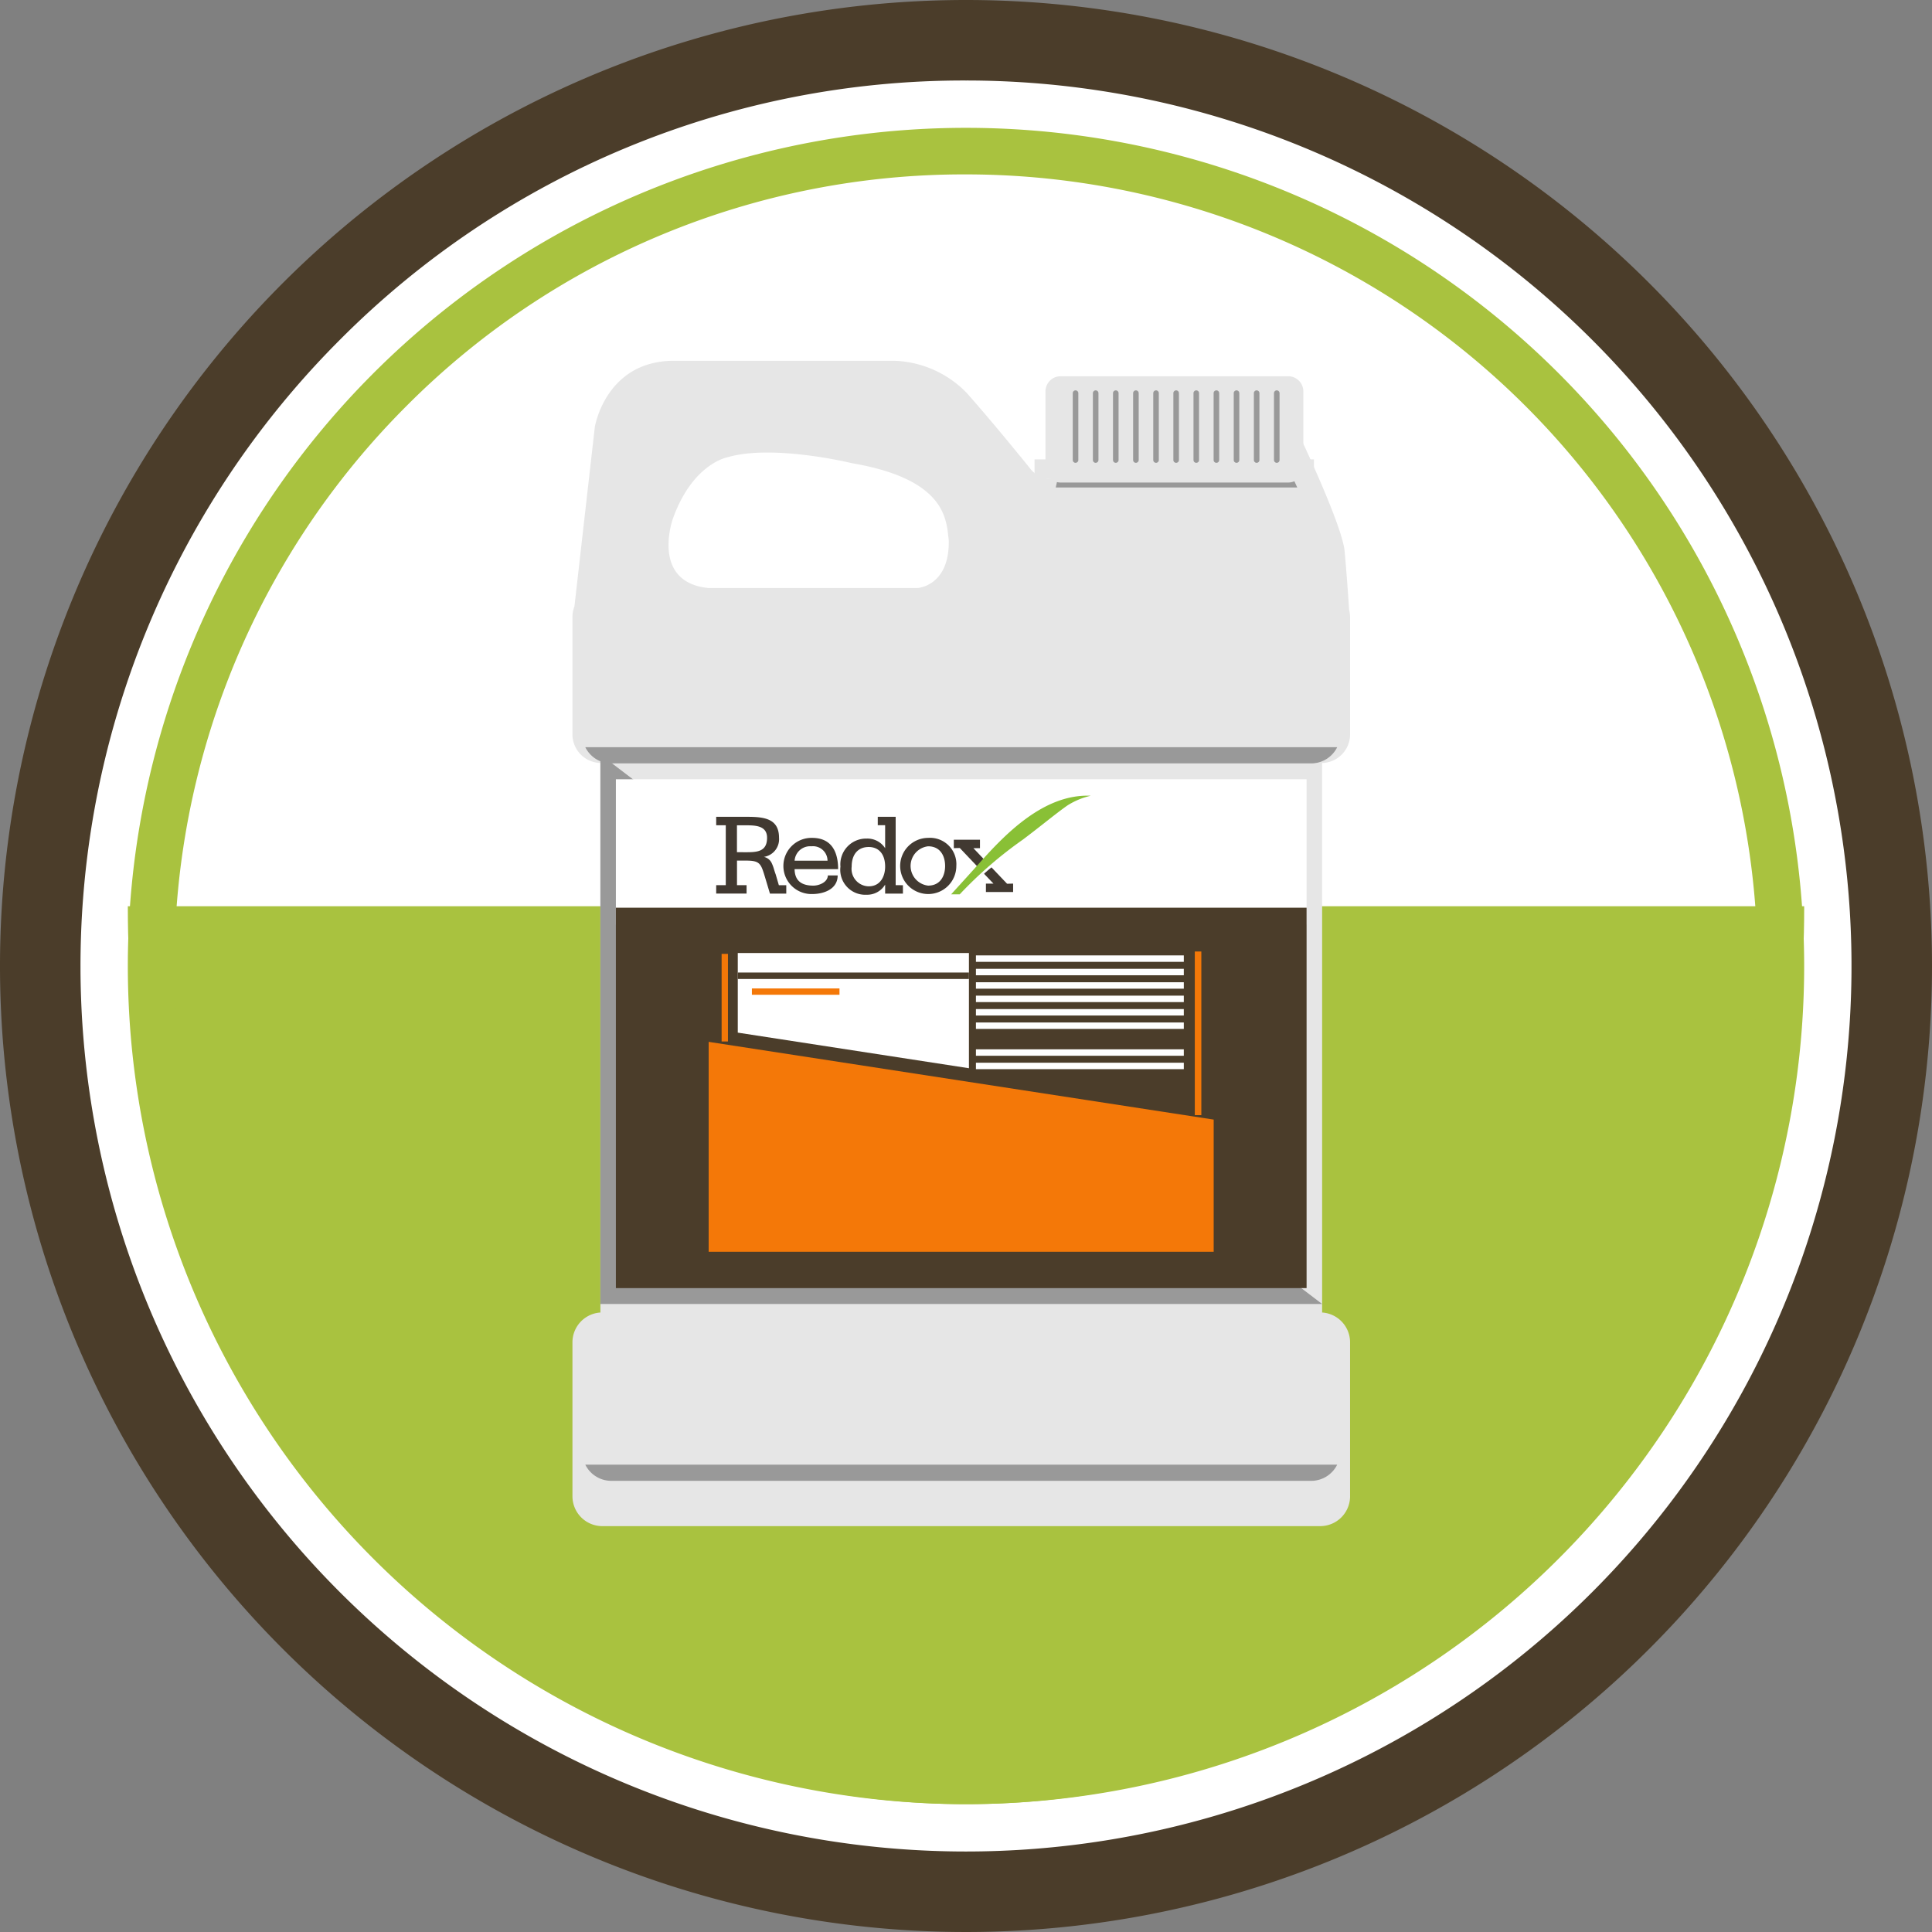
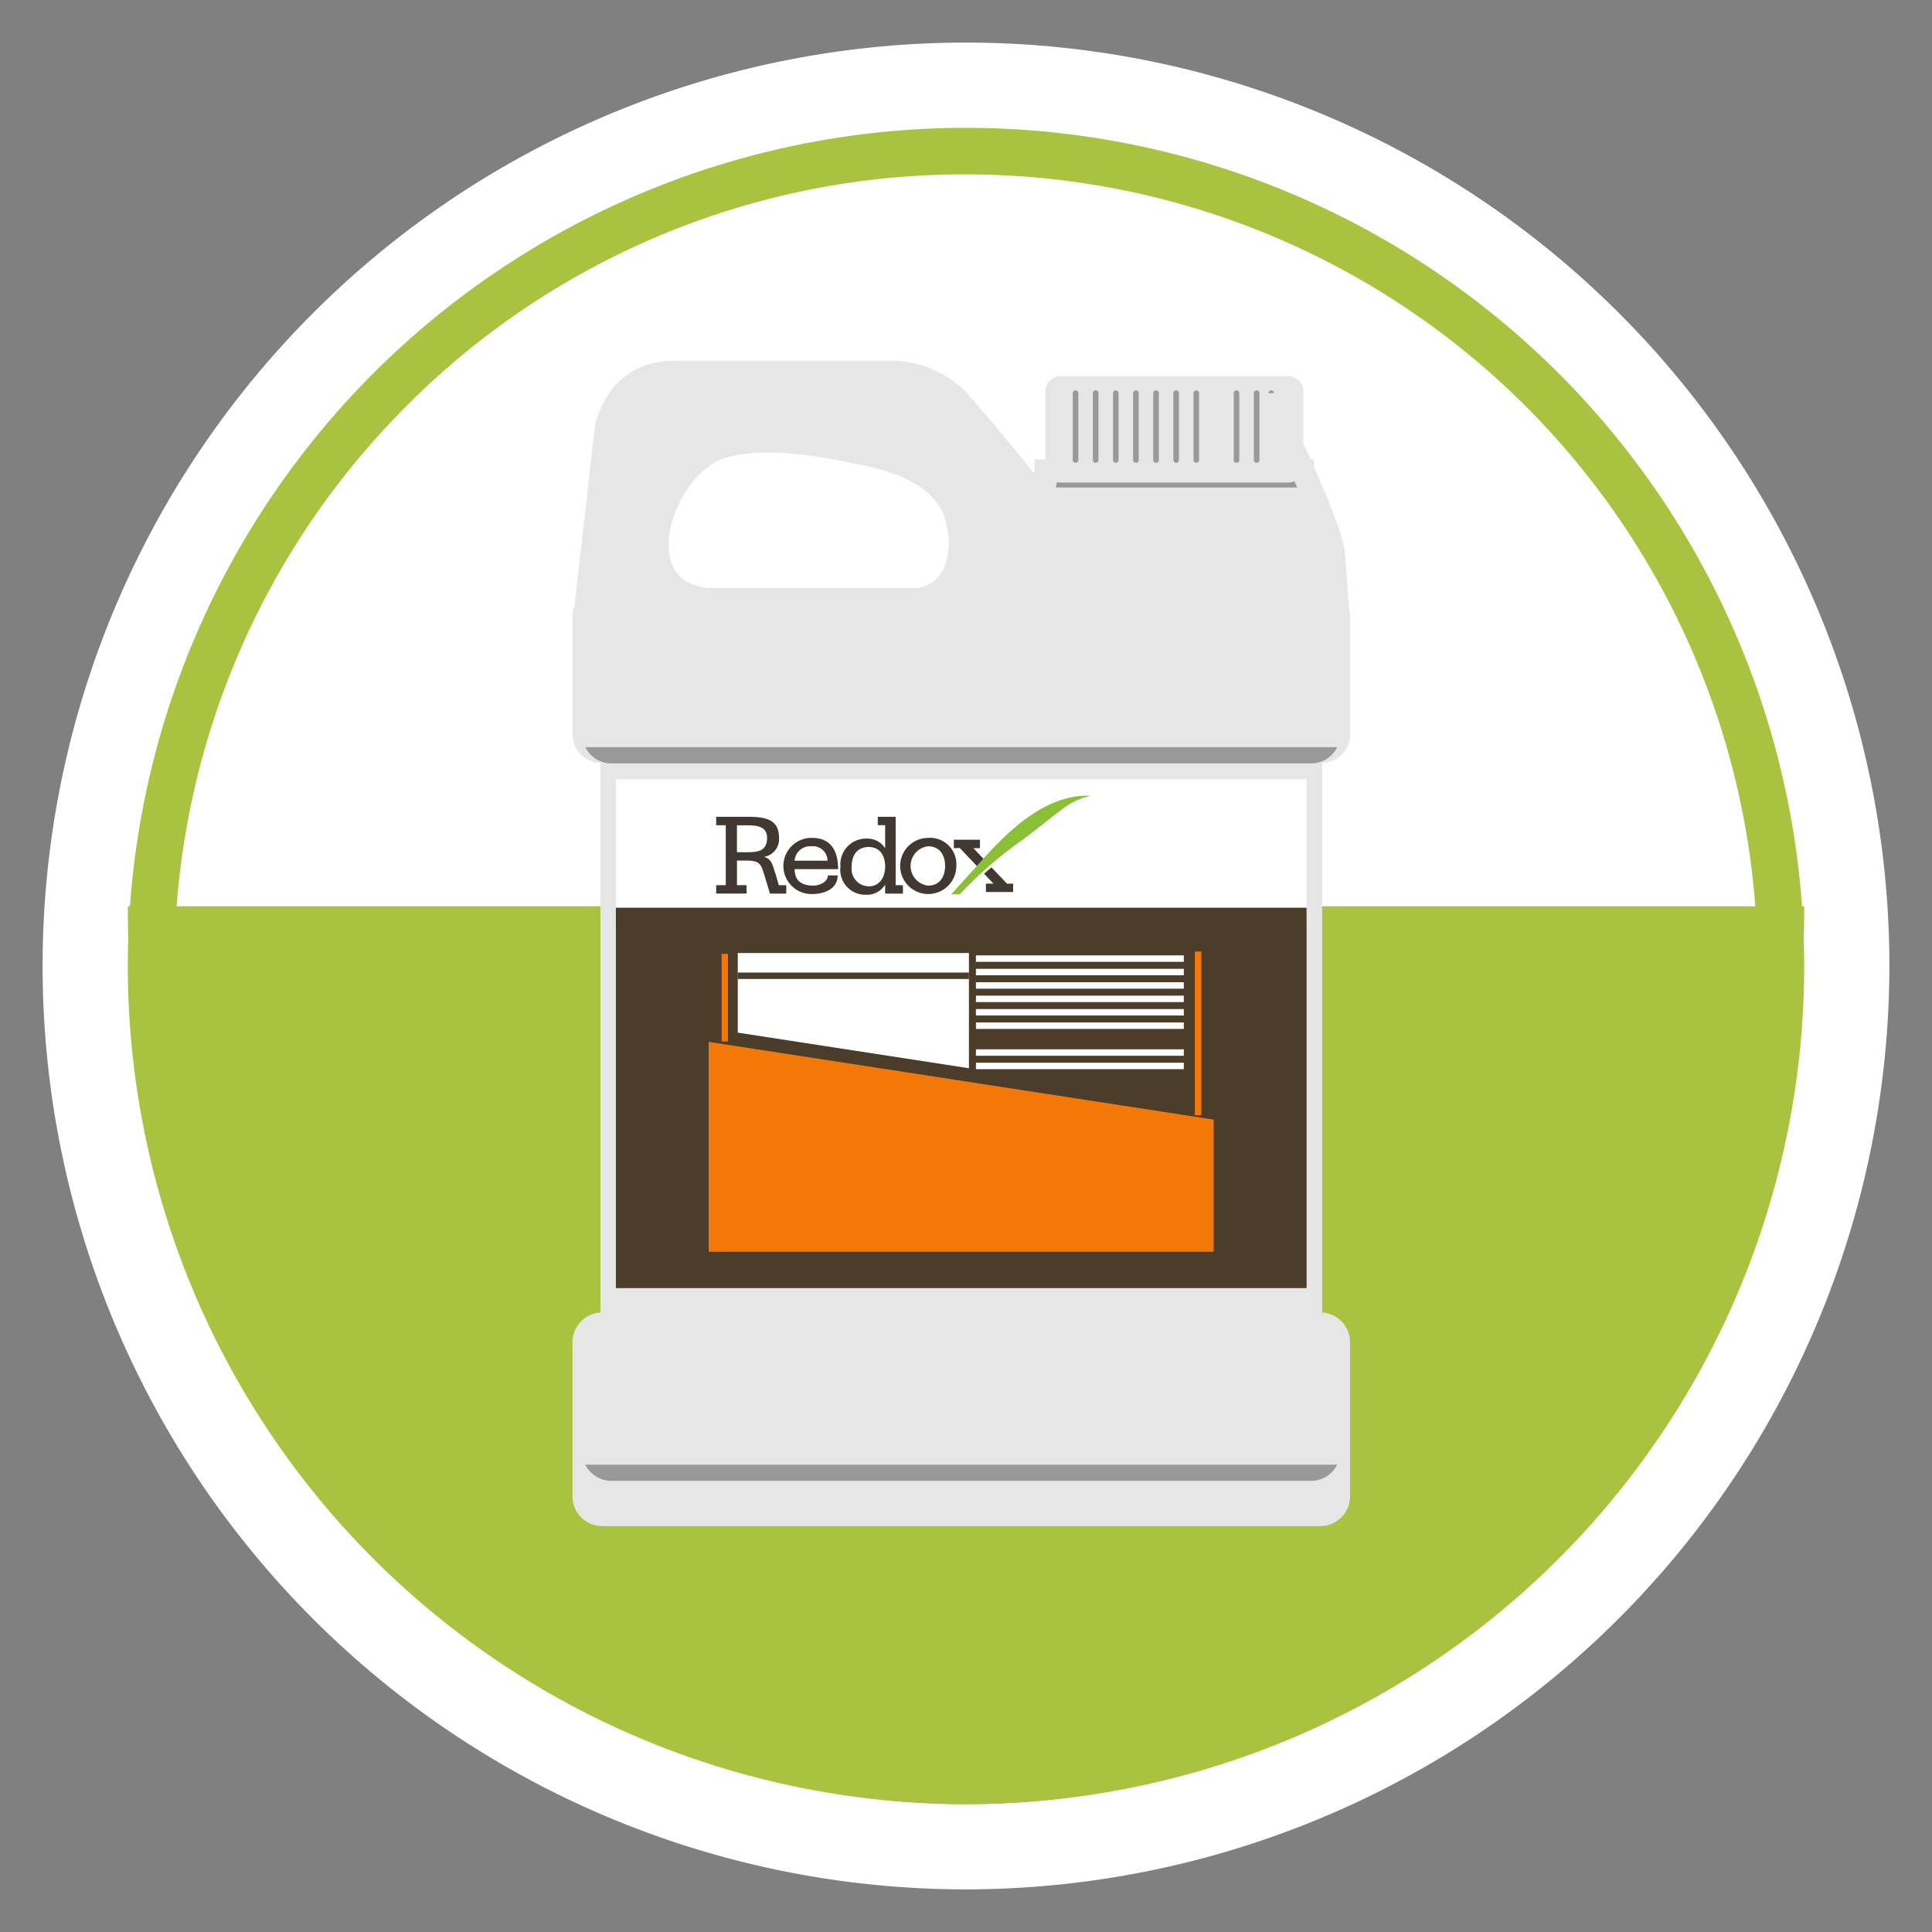
<svg xmlns="http://www.w3.org/2000/svg" width="150" height="150" viewBox="0 0 150 150">
  <rect x="0" y="0" width="150" height="150" fill="#808080" stroke="none" />
  <path d="M77.692,149.383a71.692,71.692,0,1,1,71.692-71.692,71.773,71.773,0,0,1-71.692,71.692" transform="translate(-2.692 -2.692)" fill="#fff" />
-   <path d="M75,6.25a68.75,68.75,0,0,1,48.614,117.364A68.75,68.75,0,1,1,26.386,26.386,68.3,68.3,0,0,1,75,6.25M75,0a75,75,0,1,0,75,75A75,75,0,0,0,75,0" transform="translate(0 0)" fill="#4b3d2a" />
  <path d="M18,143.564c0,.081,0,.16,0,.24,0,38.369,29.135,69.473,65.076,69.473s65.075-31.1,65.075-69.473c0-.08,0-.159,0-.24Z" transform="translate(-8.075 -73.203)" fill="#a9c23f" />
  <path d="M83.075,21.615a61.459,61.459,0,1,1-43.459,18,61.058,61.058,0,0,1,43.459-18m0-3.615A65.075,65.075,0,1,0,148.15,83.075,65.075,65.075,0,0,0,83.075,18" transform="translate(-8.075 -8.075)" fill="#a9c23f" />
  <path d="M146.722,132.2H90.688V89.542h56.034Zm2.17,14.27v-11.95a2.32,2.32,0,0,0-2.32-2.32H90.838a2.32,2.32,0,0,0-2.32,2.32v11.95a2.32,2.32,0,0,0,2.32,2.32h55.735a2.32,2.32,0,0,0,2.32-2.32m0-68.285v9.13a2.226,2.226,0,0,1-2.225,2.226H90.743a2.226,2.226,0,0,1-2.225-2.226v-9.13a2.207,2.207,0,0,1,.154-.8l1.582-13.925s.827-5.147,6.157-5.147H113.5a8.2,8.2,0,0,1,5.615,2.481c2.2,2.481,4.862,5.79,4.862,5.79s1.378,2.022,3.125-.092l.413-1.839,17.714.034s3.059,6.469,3.239,8.4c.138,1.479.273,3.389.352,4.568a2.207,2.207,0,0,1,.07.529m-31.161-5.993c-.19-1.493-.145-4.668-7.513-5.927,0,0-6.2-1.516-9.718-.442,0,0-2.688.511-4.2,4.8,0,0-1.706,4.873,2.757,5.332h16.266s2.515-.149,2.412-3.768" transform="translate(-44.073 -30.302)" fill="#e6e6e6" />
-   <path d="M148.488,157.607H92.454v-42.66Z" transform="translate(-45.841 -56.368)" fill="#999" />
  <path d="M90.33,111.433a2.254,2.254,0,0,0,2.018,1.259h54.342a2.254,2.254,0,0,0,2.018-1.259Z" transform="translate(-44.888 -53.422)" fill="#999" />
  <path d="M90.33,218.433a2.254,2.254,0,0,0,2.018,1.259h54.342a2.254,2.254,0,0,0,2.018-1.259Z" transform="translate(-44.888 -104.719)" fill="#999" />
  <path d="M177.372,71.993c-.127-.282-.245-.543-.344-.758H158.792l-.17.758Z" transform="translate(-76.655 -34.144)" fill="#999" />
  <path d="M176.022,64.521H158.353a1.176,1.176,0,0,1-1.176-1.176v-5.9a1.176,1.176,0,0,1,1.176-1.176h17.669a1.176,1.176,0,0,1,1.176,1.176v5.9a1.176,1.176,0,0,1-1.176,1.176" transform="translate(-76.007 -27.057)" fill="#e6e6e6" />
  <rect width="21.695" height="1.498" transform="translate(80.32 35.666)" fill="#e6e6e6" />
  <path d="M174.941,58.533v5.193a.216.216,0,1,0,.432,0V58.533a.216.216,0,1,0-.432,0" transform="translate(-83.841 -28.009)" fill="#999" />
  <path d="M171.941,58.533v5.193a.216.216,0,1,0,.432,0V58.533a.216.216,0,1,0-.432,0" transform="translate(-82.402 -28.009)" fill="#999" />
  <path d="M168.941,58.533v5.193a.216.216,0,1,0,.432,0V58.533a.216.216,0,1,0-.432,0" transform="translate(-80.965 -28.009)" fill="#999" />
  <path d="M165.941,58.533v5.193a.216.216,0,1,0,.432,0V58.533a.216.216,0,1,0-.432,0" transform="translate(-79.527 -28.009)" fill="#999" />
  <path d="M162.941,58.533v5.193a.216.216,0,1,0,.432,0V58.533a.216.216,0,1,0-.432,0" transform="translate(-78.089 -28.009)" fill="#999" />
  <path d="M159.941,58.533v5.193a.216.216,0,1,0,.432,0V58.533a.216.216,0,1,0-.432,0" transform="translate(-76.652 -28.009)" fill="#999" />
-   <path d="M189.941,58.533v5.193a.216.216,0,1,0,.432,0V58.533a.216.216,0,1,0-.432,0" transform="translate(-91.029 -28.009)" fill="#999" />
+   <path d="M189.941,58.533v5.193V58.533a.216.216,0,1,0-.432,0" transform="translate(-91.029 -28.009)" fill="#999" />
  <path d="M186.941,58.533v5.193a.216.216,0,1,0,.432,0V58.533a.216.216,0,1,0-.432,0" transform="translate(-89.591 -28.009)" fill="#999" />
  <path d="M183.941,58.533v5.193a.216.216,0,1,0,.432,0V58.533a.216.216,0,1,0-.432,0" transform="translate(-88.154 -28.009)" fill="#999" />
-   <path d="M180.941,58.533v5.193a.216.216,0,1,0,.432,0V58.533a.216.216,0,1,0-.432,0" transform="translate(-86.716 -28.009)" fill="#999" />
  <path d="M177.941,58.533v5.193a.216.216,0,1,0,.432,0V58.533a.216.216,0,1,0-.432,0" transform="translate(-85.278 -28.009)" fill="#999" />
  <rect width="53.626" height="11.281" transform="translate(47.817 60.502)" fill="#fff" />
  <rect width="53.626" height="29.534" transform="translate(47.817 70.474)" fill="#4b3d2a" />
  <path d="M146.92,172.656H107.71v-16.3l39.21,6.036Z" transform="translate(-52.69 -75.467)" fill="#f47808" />
  <path d="M110.809,142.564h17.947v8.945l-17.947-2.764Z" transform="translate(-53.528 -68.572)" fill="#fff" />
  <path d="M111.846,127.351l-.245-.839c-.048-.127-.087-.252-.124-.371a3.091,3.091,0,0,0-.2-.535.879.879,0,0,0-.592-.454,1.389,1.389,0,0,0,1.174-1.488c0-1.5-1.178-1.623-2.491-1.623h-2.387v.654h.744v4.655h-.744V128h2.359v-.653h-.744V125.44h.664c1.091,0,1.184.2,1.495,1.232l.4,1.332h1.267v-.653Zm-3.253-2.564V122.7h.619c.766,0,1.719,0,1.719.969,0,1.122-.835,1.122-1.719,1.122Z" transform="translate(-51.376 -58.624)" fill="#413931" />
  <path d="M120.416,128.06c-.044.516-.7.757-1.124.757-.965,0-1.442-.419-1.457-1.28h3.38v-.04c-.008-1.088-.364-2.387-2.022-2.387a2.181,2.181,0,1,0,0,4.361c.9,0,1.959-.368,1.986-1.405l0-.04h-.762Zm-2.58-1.178a1.206,1.206,0,0,1,1.3-1.119,1.13,1.13,0,0,1,1.256,1.119Z" transform="translate(-56.143 -60.057)" fill="#413931" />
  <path d="M129.8,127.35v-5.308h-1.39v.654h.573v1.785a1.639,1.639,0,0,0-1.439-.748,2,2,0,0,0-2.031,2.18,1.938,1.938,0,0,0,2.031,2.18,1.626,1.626,0,0,0,1.439-.786v.7h1.381v-.654Zm-3.416-1.436c0-.956.495-1.527,1.322-1.527.8,0,1.277.571,1.277,1.527,0,.7-.335,1.526-1.277,1.526a1.357,1.357,0,0,1-1.322-1.526" transform="translate(-60.261 -58.626)" fill="#413931" />
  <path d="M136.522,125.11a2.18,2.18,0,1,0,2.193,2.18,2.046,2.046,0,0,0-2.193-2.18m0,3.706a1.537,1.537,0,0,1,0-3.053c.975,0,1.322.788,1.322,1.527s-.347,1.526-1.322,1.526" transform="translate(-64.466 -60.057)" fill="#413931" />
  <path d="M147.392,129.387c-.158.13-.466.384-.575.5l.728.761h-.584v.654h2.112v-.654l-.47.012Z" transform="translate(-70.414 -62.046)" fill="#413931" />
  <path d="M144.262,127.483l.52-.552-.948-1h.512v-.654h-2.031v.654l.462-.012Z" transform="translate(-68.261 -60.081)" fill="#413931" />
  <path d="M148,122.352a31.869,31.869,0,0,0-4.933,4.27h-.666c.8-.883,1.472-1.614,2.181-2.412,2.025-2.274,5.037-5.4,8.656-5.243a5.8,5.8,0,0,0-1.8.749c-.841.582-2.044,1.586-3.44,2.636" transform="translate(-68.555 -57.186)" fill="#89c036" />
  <rect width="17.947" height="0.501" transform="translate(57.282 75.507)" fill="#4b3d2a" />
  <line y2="6.802" transform="translate(56.272 74.058)" fill="none" stroke="#f47808" stroke-miterlimit="10" stroke-width="0.492" />
  <line y2="12.706" transform="translate(93.018 73.874)" fill="none" stroke="#f47808" stroke-miterlimit="10" stroke-width="0.507" />
  <line x2="16.14" transform="translate(75.771 74.427)" fill="none" stroke="#fff" stroke-miterlimit="10" stroke-width="0.5" />
  <line x2="16.14" transform="translate(75.771 75.469)" fill="none" stroke="#fff" stroke-miterlimit="10" stroke-width="0.5" />
  <line x2="16.14" transform="translate(75.771 76.511)" fill="none" stroke="#fff" stroke-miterlimit="10" stroke-width="0.5" />
  <line x2="16.14" transform="translate(75.771 77.552)" fill="none" stroke="#fff" stroke-miterlimit="10" stroke-width="0.5" />
  <line x2="16.14" transform="translate(75.771 78.594)" fill="none" stroke="#fff" stroke-miterlimit="10" stroke-width="0.5" />
  <line x2="16.14" transform="translate(75.771 79.635)" fill="none" stroke="#fff" stroke-miterlimit="10" stroke-width="0.5" />
  <line x2="16.14" transform="translate(75.771 81.719)" fill="none" stroke="#fff" stroke-miterlimit="10" stroke-width="0.5" />
  <line x2="16.14" transform="translate(75.771 82.76)" fill="none" stroke="#fff" stroke-miterlimit="10" stroke-width="0.5" />
-   <line x2="6.802" transform="translate(58.376 76.988)" fill="none" stroke="#f47808" stroke-miterlimit="10" stroke-width="0.492" />
</svg>